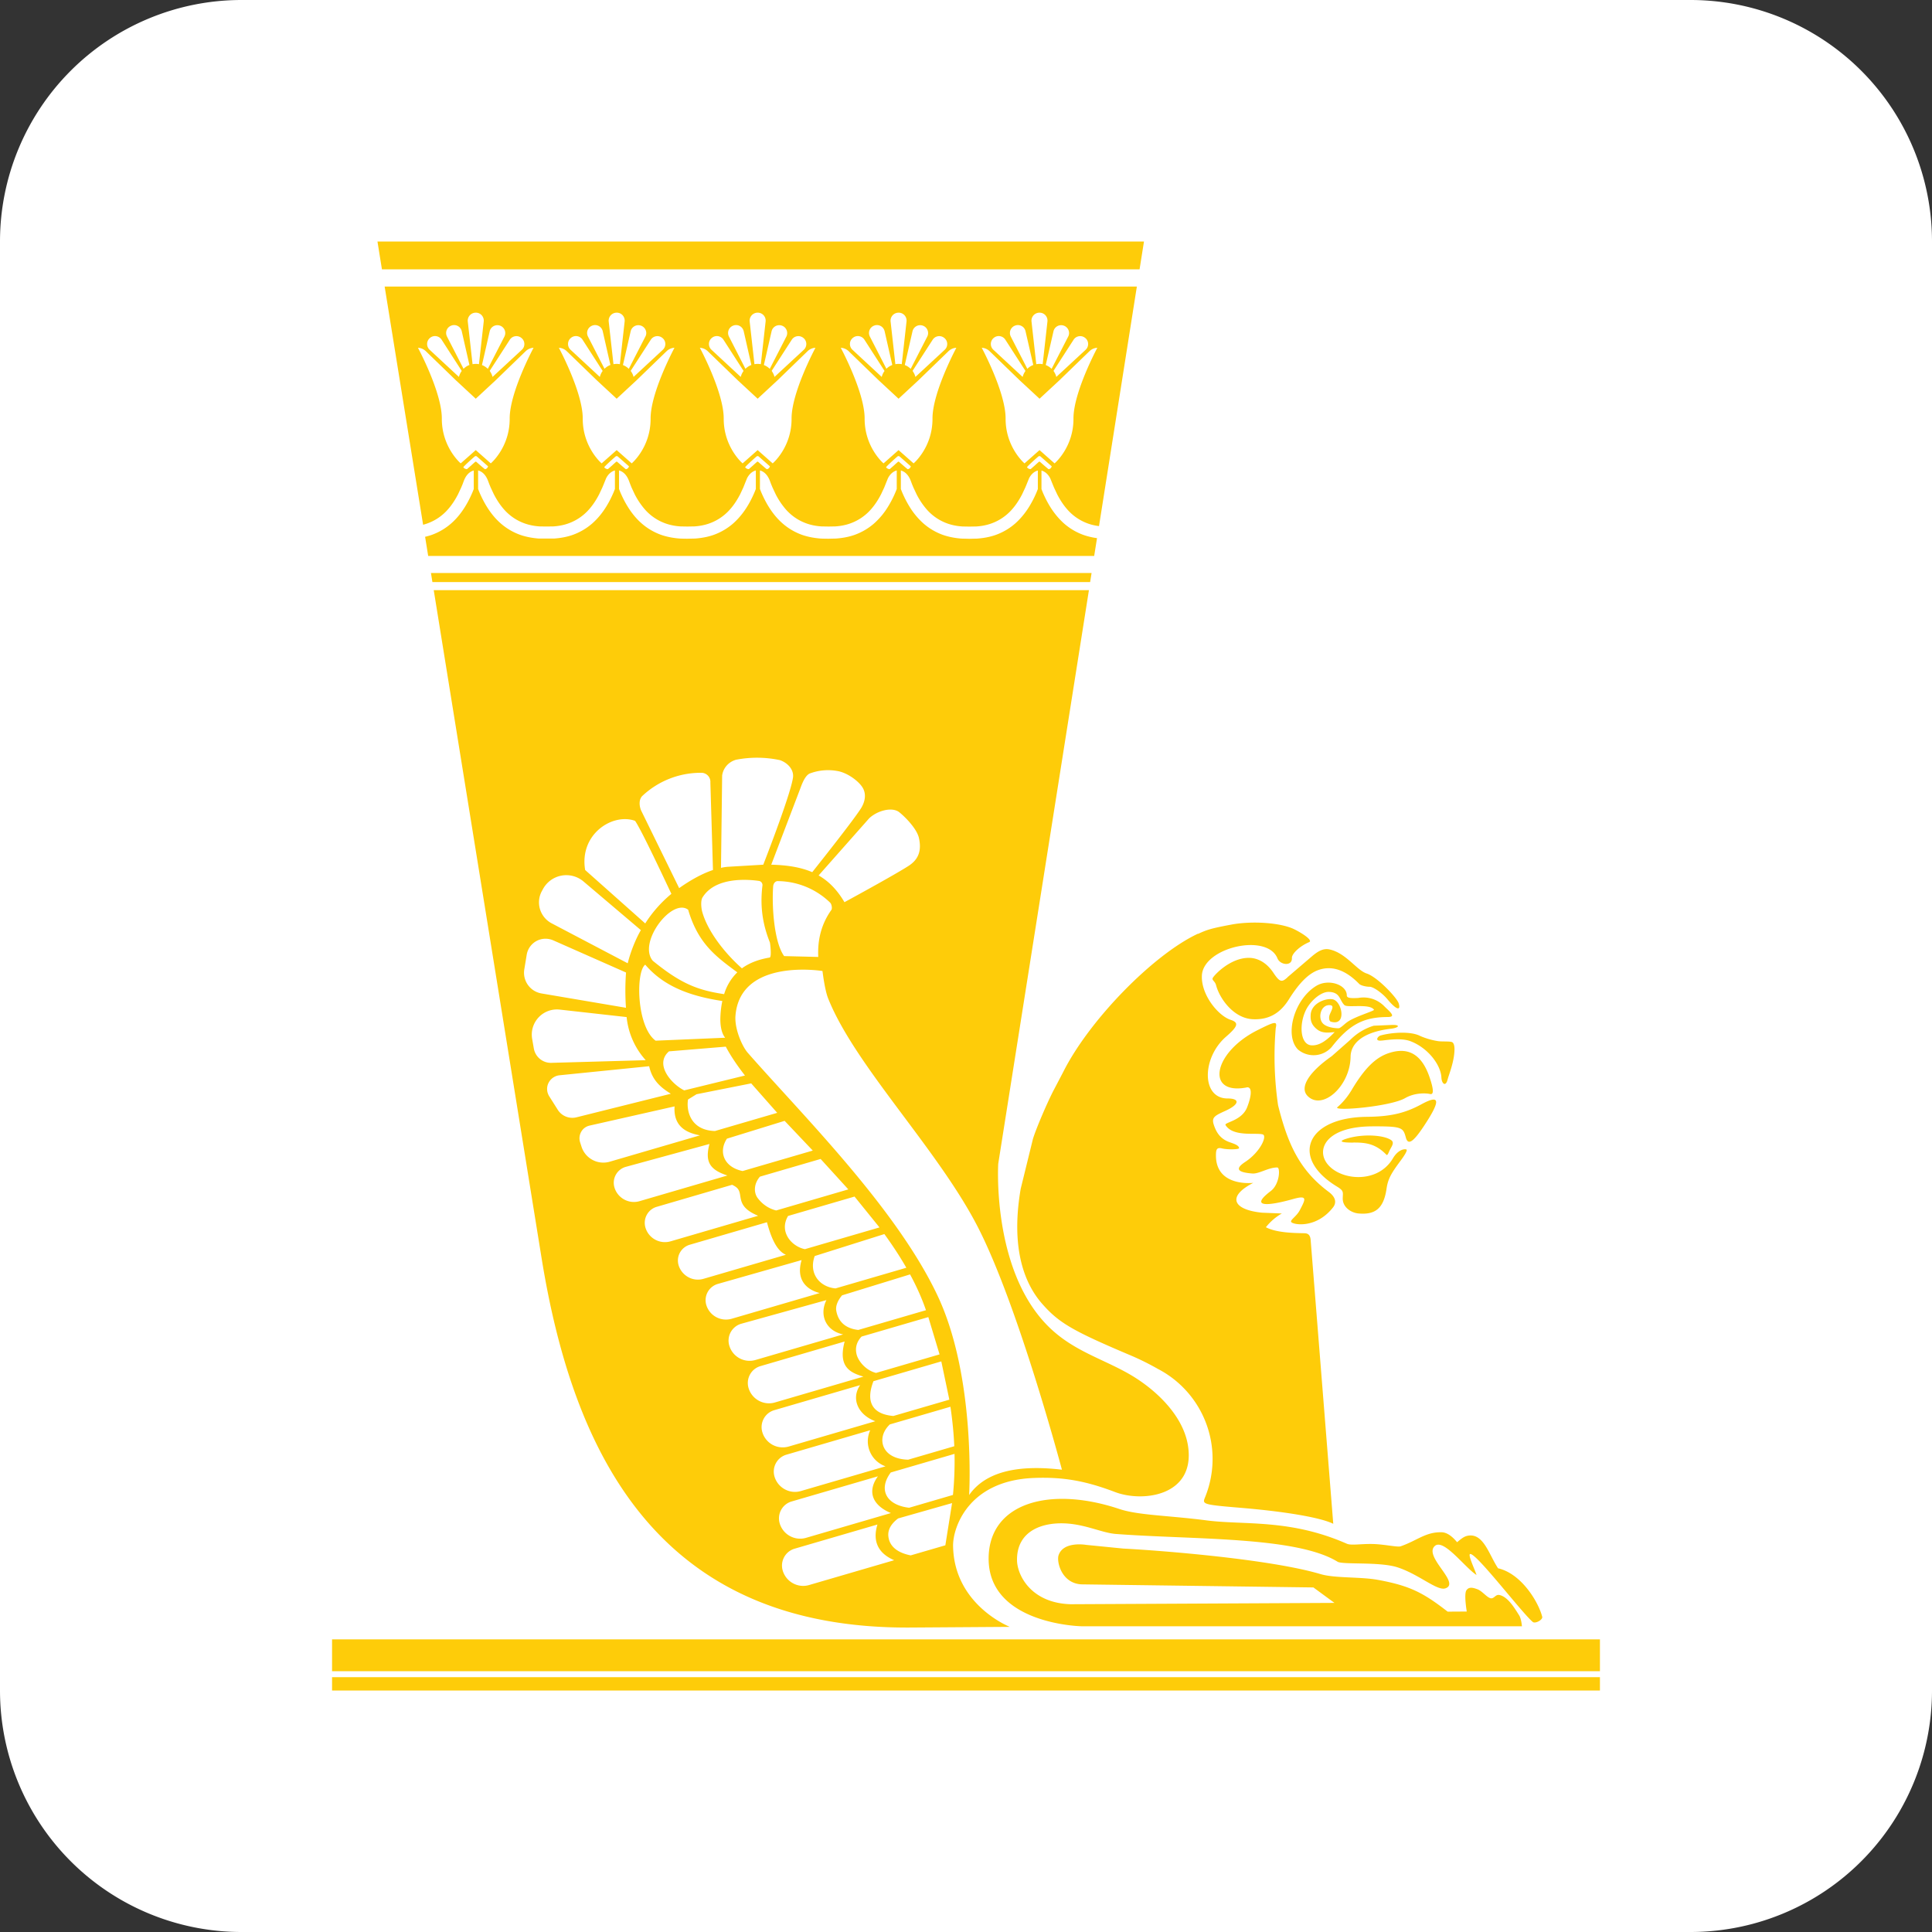
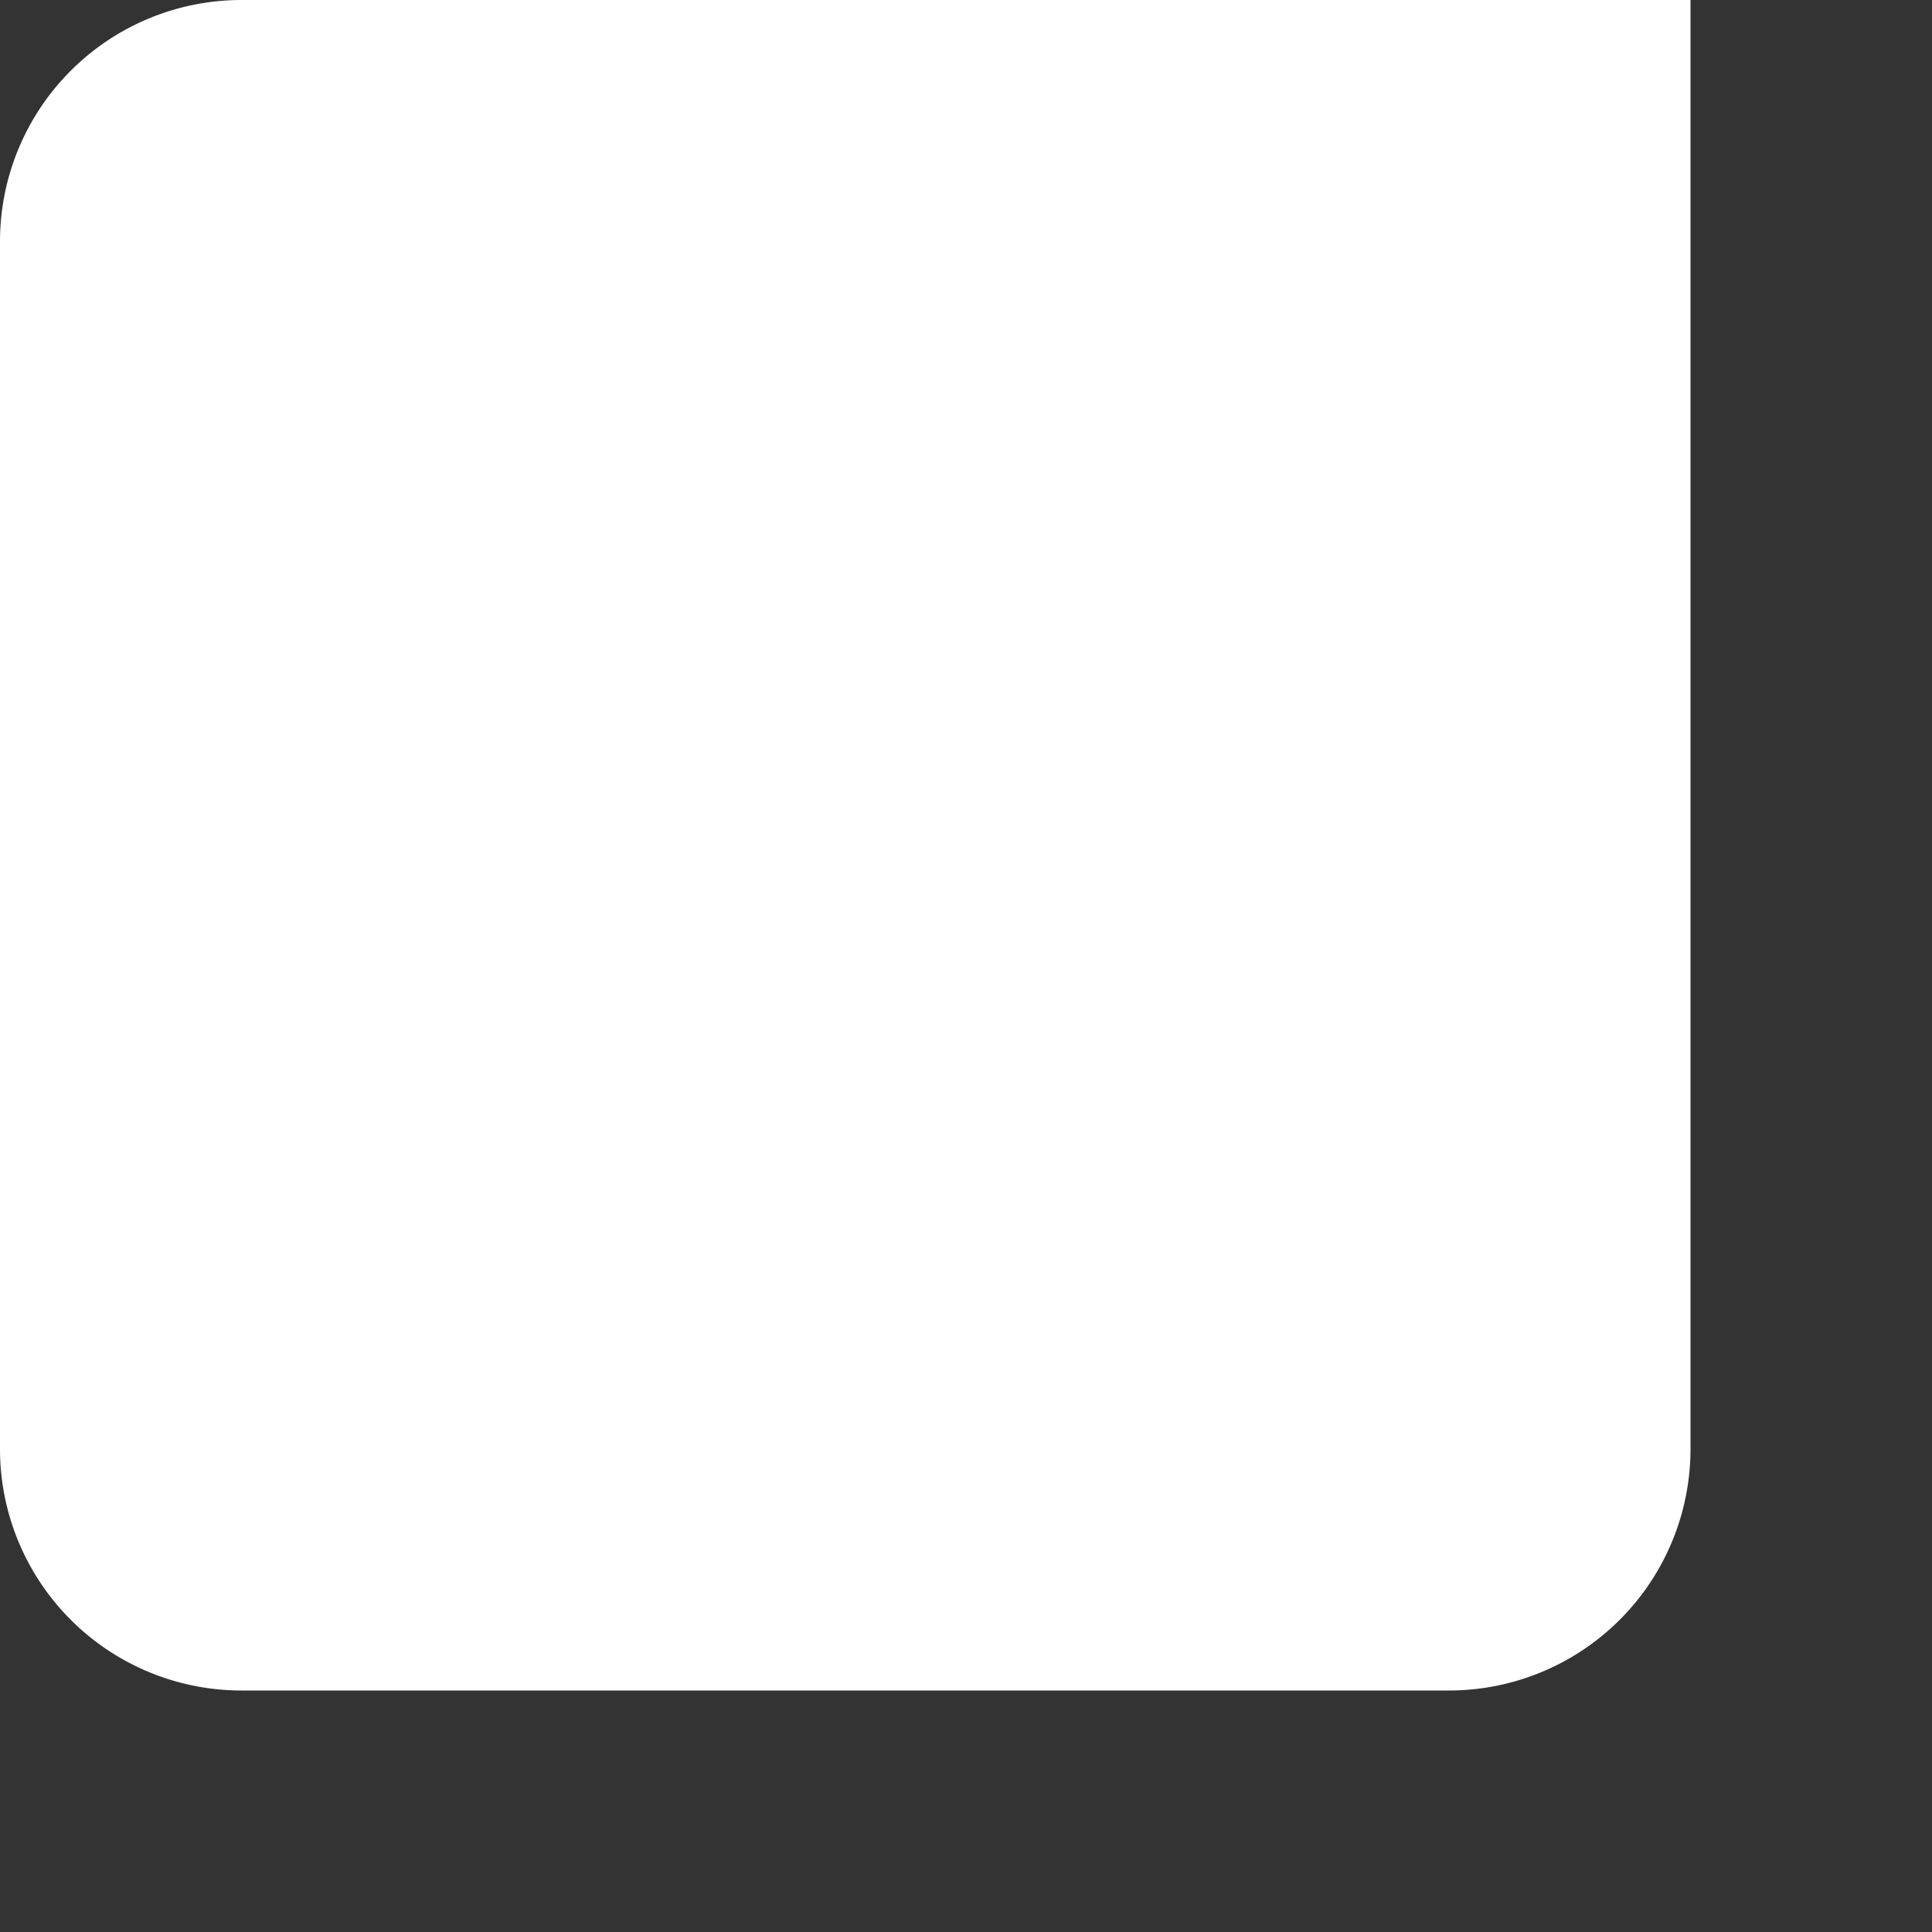
<svg xmlns="http://www.w3.org/2000/svg" width="32" height="32" fill="none">
  <rect width="100%" height="100%" fill="#333333" stroke="none" />
-   <path d="M0 4a4 4 0 0 1 4-4h24a4 4 0 0 1 4 4v24a4 4 0 0 1-4 4H4a4 4 0 0 1-4-4V4z" fill="#fff" />
-   <path fill-rule="evenodd" d="M5.5 28h21v-.221h-21V28zm0-.32h21v-.527h-21v.527zM18.036 9.775l-1.502 9.5s-.104 1.677.763 2.625c.419.459.932.586 1.409.86.421.242.899.68.973 1.2.116.818-.75.928-1.21.753-.49-.186-.862-.253-1.351-.233-1.09.046-1.335.833-1.332 1.121.012.982.94 1.345.94 1.345l-1.623.011c-4.172.038-5.601-2.824-6.134-6.127L7.184 9.775h10.852zm7.17 17.161h-7.294s-1.556-.03-1.537-1.14c.015-.9 1.006-1.19 2.166-.802.315.105.819.107 1.44.188.629.082 1.38-.029 2.327.387.074.033.244-.002.445.005.182.006.396.055.445.038.273-.094.413-.239.679-.233.104.002.195.09.257.165.077-.063.126-.111.223-.112.227-.001.315.335.456.544.385.087.669.558.731.803.013.05-.116.119-.156.086-.181-.151-.923-1.127-1.035-1.126-.05 0 .077.261.103.348-.198-.127-.553-.621-.696-.476-.176.178.437.609.181.697-.139.047-.437-.233-.797-.349-.298-.095-.905-.04-.99-.092-.687-.423-2.408-.363-3.674-.46-.215-.017-.47-.144-.783-.171-.421-.036-.857.113-.852.605.002.244.227.71.887.73l4.371-.022-.349-.256-3.84-.051c-.33-.015-.416-.374-.381-.481.079-.24.457-.173.457-.173l.614.061c.65.034 2.437.176 3.268.423.238.071.661.042.953.096.534.098.753.216 1.153.526l.316-.002s-.048-.283-.007-.349.111-.047.186-.019.151.13.212.147.082-.066.149-.053c.14.028.25.214.329.339.035.056.045.178.045.18zm-10.673-1.685c-.09.295.03.485.277.591l-1.408.411c-.187.055-.383-.053-.438-.24-.045-.155.043-.317.198-.362l1.371-.4zm1.236-.354l-.111.698-.574.167c-.168-.033-.344-.115-.369-.308-.017-.128.061-.229.161-.304l.893-.254zm-1.227-.446c-.183.251-.095.48.214.61l-1.404.41c-.187.055-.383-.053-.438-.24-.045-.155.043-.317.198-.362l1.43-.417zm5.3-8.986c-.741.346-1.799 1.43-2.229 2.285l-.155.296c-.105.197-.302.658-.35.821l-.202.823c-.142.826-.018 1.482.359 1.909.278.315.504.446 1.484.86a4.44 4.44 0 0 1 .432.216 1.68 1.68 0 0 1 .784 2.111c-.051.128-.076.133.583.188.754.063 1.33.163 1.535.265l-.375-4.708c-.01-.092-.058-.104-.108-.105-.164-.003-.458-.007-.633-.099a.92.92 0 0 1 .264-.228l-.326-.013c-.48-.047-.591-.266-.147-.494 0 0-.619.075-.618-.454 0-.101.014-.138.103-.116.084.021.281.018.28-.005-.002-.055-.117-.082-.176-.106-.138-.055-.201-.156-.242-.279s.01-.151.189-.232c.239-.108.247-.206.038-.206-.434 0-.428-.673-.025-1.023.202-.175.214-.234.077-.279-.206-.067-.492-.414-.477-.734.021-.466 1.08-.711 1.252-.284.045.112.245.135.239-.006-.003-.072.131-.198.285-.263.068-.029-.113-.148-.245-.213-.22-.109-.694-.143-1.042-.078-.337.063-.404.085-.552.154zm-4.032 8.616c.005.249-.006.474-.026.68l-.726.212c-.381-.044-.514-.304-.304-.584l1.055-.308zm.242.681s.115-1.95-.523-3.302c-.685-1.453-2.247-3-3.144-4.023-.092-.105-.222-.397-.203-.618.082-.958 1.441-.736 1.441-.736s.036.311.094.455c.448 1.122 1.836 2.516 2.492 3.811.67 1.322 1.38 3.994 1.38 3.994-.755-.09-1.274.044-1.537.419zm-1.638-1.074a.44.44 0 0 0 .253.599l-1.401.409c-.187.055-.383-.053-.438-.24-.045-.155.043-.317.198-.362l1.388-.405zm1.328-.388c.035.235.055.452.064.654l-.764.223c-.167-.004-.301-.058-.372-.154-.084-.112-.082-.286.068-.43l1.005-.293zm-1.495-.359c-.155.225-.036.493.251.599l-1.434.419c-.09.026-.187.016-.269-.029s-.143-.121-.169-.211h0c-.045-.155.044-.317.198-.362l1.423-.415zm1.344-.392l.133.634-.927.27c-.37-.032-.454-.256-.33-.576l1.124-.328zm-1.601-.33c-.111.418.085.515.311.582l-1.465.428c-.187.055-.383-.053-.438-.24-.045-.155.043-.317.198-.362l1.393-.407zm1.386-.404l.186.618-1.052.307c-.177-.045-.293-.201-.32-.3-.036-.133.015-.233.08-.302l1.107-.323zm-1.688-.281c-.123.246-.009.509.277.568l-1.45.423a.35.35 0 0 1-.436-.239.29.29 0 0 1 .2-.361l1.408-.391zm1.386-.425c.105.194.194.391.263.592l-1.121.327c-.146-.016-.32-.084-.363-.31-.02-.089.03-.187.094-.263l1.127-.347zm-1.797-.238c-.094.314.068.486.3.546l-1.459.426a.34.34 0 0 1-.419-.227.28.28 0 0 1 .19-.35l1.388-.395zm1.371-.431c.132.182.255.368.364.558l-1.173.342c-.262-.023-.449-.246-.345-.536l1.154-.364zm-1.945-.197c.085.321.185.484.314.54l-1.364.398c-.085.025-.177.015-.254-.028s-.135-.114-.16-.199c-.02-.07-.012-.144.023-.207s.093-.11.162-.13l1.279-.373zm1.451-.424l.413.511-1.235.36c-.218-.043-.435-.287-.279-.55l1.101-.321zm-2.028-.195c.026.012.05.026.068.04.139.108-.045.305.363.473l-1.449.423c-.179.052-.366-.05-.418-.229-.02-.07-.012-.146.023-.21s.094-.112.164-.132l1.249-.365zm8.52-1.613c.092-.018.092.12.01.33-.089.227-.385.248-.357.294.123.201.512.121.617.155.076.025-.041.29-.29.454-.182.119-.122.175.118.193.11.008.265-.101.412-.1.052.001.041.278-.109.391-.351.266-.066.255.374.131.245-.069.201.007.107.187-.057.108-.172.165-.138.198.046.045.414.103.688-.244.051-.064.065-.158-.072-.26-.48-.358-.676-.788-.837-1.433a5.62 5.62 0 0 1-.039-1.277c.027-.121-.004-.117-.308.036-.732.37-.857 1.076-.175.946zm1.997.487c-1.012.009-1.279.681-.499 1.155.123.074.096.097.096.2 0 .146.143.236.263.246.267.023.413-.074.462-.407.024-.163.07-.248.236-.471.079-.106.114-.175.093-.182-.039-.014-.142.009-.223.147-.273.462-.972.355-1.129.022-.109-.232.085-.549.786-.552.494-.002.512.018.557.185.036.133.121.079.3-.191.295-.445.256-.522-.045-.358-.285.155-.533.202-.898.206zm-9.051.698l.459.504-1.195.349c-.115-.028-.224-.096-.306-.205-.069-.091-.064-.239.037-.355l1.005-.293zm-1.841-.248c-.079.296.007.428.297.522l-1.455.425c-.085.025-.177.015-.255-.028s-.136-.114-.161-.2c-.021-.071-.012-.147.024-.211s.096-.111.167-.13l1.383-.378zm1.245-.383l.466.492-1.162.339c-.307-.063-.405-.315-.26-.536l.955-.295zm-1.823-.24c-.022.332.195.439.421.48l-1.493.436a.38.38 0 0 1-.469-.247l-.023-.072c-.019-.058-.013-.121.017-.175s.081-.091.141-.104l1.407-.318zm11.238.599c.197-.001.369.012.553.203.017.018.038-.042.051-.07.03-.063.089-.13.027-.173-.121-.085-.467-.107-.732-.026-.158.048-.088.068.1.067zm-9.969-.98l.431.488-1.031.301c-.406-.011-.477-.337-.446-.522l.141-.087.906-.18zm-1.69-.285c.052.243.201.358.359.457l-1.562.39c-.12.03-.245-.02-.311-.125l-.141-.223c-.042-.067-.047-.151-.012-.221s.103-.119.182-.127l1.485-.15zm11.646.378c-.05.083-.124.196-.246.301-.084.073.874-.008 1.12-.149.172-.099.363-.081.412-.069.071.018.059-.087-.006-.278-.133-.39-.364-.507-.685-.396-.208.072-.385.242-.595.59zm-.03-.817l-.312.275c-.373.26-.54.518-.396.66.245.243.703-.165.71-.653.003-.206.18-.405.668-.463.13-.015.167-.066.023-.063l-.307.013a.93.93 0 0 0-.386.231zm-10.346.117c.08.152.188.311.317.477l-1.006.246c-.208-.102-.498-.429-.255-.644v-.002l.943-.078zm10.87-.102c.134-.017.332-.041.468.01.296.112.504.396.514.6.005.109.072.16.103.035.021-.083.11-.292.114-.494.001-.038-.004-.103-.036-.123s-.176-.008-.24-.019a1.22 1.22 0 0 1-.29-.084c-.162-.085-.485-.059-.662-.008-.041.012-.106.1.029.082zm-12.196.325l-1.564.044c-.142.004-.265-.097-.29-.237l-.028-.161c-.022-.129.018-.26.107-.355s.218-.143.348-.129l1.11.124a1.25 1.25 0 0 0 .317.715zm10.807-.173a.4.4 0 0 0 .553-.044c.306-.394.551-.496.929-.498.128-.001.07-.059-.047-.168a.48.48 0 0 0-.439-.148c-.143.008-.192-.001-.192-.044 0-.174-.303-.282-.51-.153-.365.226-.528.825-.295 1.055zm1.255-.663c.012.019-.308.11-.438.201-.054.038-.086.077-.136.104-.011.006-.204.002-.277-.082-.079-.091-.034-.301.113-.299.089.001.038.075.004.158-.018.046-.011.107.019.116.27.082.188-.344.027-.371-.118-.02-.348.067-.361.252-.006.086.004.168.109.249.089.069.198.05.288.043-.119.124-.242.227-.383.219-.188-.01-.211-.348-.09-.59.071-.142.245-.302.382-.295.187.009.167.133.252.218.049.05.42-.03.49.077zm-10.747.464l-1.152.049c-.317-.232-.331-1.142-.172-1.259.33.387.798.528 1.277.602-.017.079-.028.167-.032.263-.004.091.003.253.079.345zm9.315-1.001c-.096.088-.129.084-.237-.078-.114-.17-.261-.242-.398-.244-.314-.004-.582.288-.604.333-.019.038.037.051.055.12.06.227.292.545.602.563.239.013.444-.071.605-.33.158-.253.315-.422.484-.483.238-.086.465.009.678.227.034.035.138.05.171.049.065-.003.217.11.294.202.157.189.228.197.191.073-.028-.092-.351-.436-.531-.495-.164-.053-.344-.342-.618-.399-.12-.025-.22.055-.319.141l-.374.32zm-10.958.505l-1.397-.237c-.091-.015-.172-.065-.226-.14s-.076-.168-.061-.259l.04-.243c.016-.096.075-.179.16-.226s.188-.051.277-.013l1.208.534a4.1 4.1 0 0 0-.001.583zm1.625-.226c-.431-.064-.714-.171-1.18-.552-.255-.299.316-1.049.585-.846.166.565.464.778.814 1.037a.84.84 0 0 0-.218.361zm.296-.427c-.281-.248-.564-.607-.656-.93-.021-.072-.029-.192.002-.243.211-.345.748-.302.938-.275a.07.07 0 0 1 .056.072c-.049.392.021.691.122.945.006.017.033.246-.003.252-.168.028-.327.082-.46.179zm-1.892-.084l-1.26-.662c-.092-.048-.161-.132-.192-.231a.39.39 0 0 1 .028-.299l.017-.031a.44.44 0 0 1 .677-.13l.948.804c-.082.139-.17.353-.218.549zm2.591-.119c-.162-.221-.207-.803-.182-1.154.005-.067.053-.089.071-.088a1.26 1.26 0 0 1 .87.354c.031.028.038.102.024.122-.165.231-.232.493-.218.78l-.565-.014zm-2.301-.541l-.995-.885c-.1-.597.458-.949.827-.814.102.146.465.92.601 1.209a2.09 2.09 0 0 0-.433.49zm2.872-.795l.838-.947c.137-.129.383-.193.499-.099.107.086.29.276.324.424.047.211-.005.357-.173.465-.197.127-.804.461-1.06.6-.119-.201-.257-.345-.428-.443zm-2.31.21l-.631-1.288c-.027-.066-.042-.168.016-.234a1.41 1.41 0 0 1 .973-.388.15.15 0 0 1 .159.162l.043 1.448c-.199.067-.395.183-.56.3zm1.525-.387l.47-1.233c.025-.062.074-.228.162-.276a.86.86 0 0 1 .496-.037c.161.04.338.176.394.283s.027.232-.039.334c-.127.197-.596.79-.804 1.052-.184-.08-.405-.117-.678-.124zm-.832.051l.019-1.529c.017-.125.107-.226.229-.261a1.82 1.82 0 0 1 .727.006c.128.043.237.158.217.292-.037.248-.357 1.093-.492 1.44l-.592.035c-.036.003-.071.009-.107.017zm6.117-4.733H7.162l-.024-.15h10.942l-.024.15zm.069-.433H7.092l-.051-.317c.037-.009.074-.019.111-.032.119-.043.229-.108.324-.192.09-.079.165-.174.228-.276.047-.076.087-.156.122-.238l.021-.053v-.307c-.009.002-.019.006-.028.01-.054.023-.092.069-.118.12-.017.033-.028.069-.042.104l-.02.048-.052.111c-.046.089-.1.174-.166.249a.82.82 0 0 1-.407.255l-.006.002-.637-3.946h12.459l-.627 3.968a.94.94 0 0 1-.12-.023.82.82 0 0 1-.407-.255c-.066-.075-.12-.16-.166-.249l-.052-.111-.02-.048-.042-.104c-.026-.051-.064-.096-.118-.12-.009-.004-.018-.007-.028-.01v.307l.021.053c.035.082.075.162.122.238.063.102.139.196.228.276.095.084.205.149.324.192a1.11 1.11 0 0 0 .225.053l-.047.296zm-6.743-.487l.115-.002a.95.95 0 0 0 .187-.03.82.82 0 0 0 .407-.255c.066-.075.12-.16.166-.249l.052-.111.019-.048.042-.104c.026-.051.064-.096.118-.12.009-.004.018-.007.028-.01v.307l-.021.053c-.035.082-.075.162-.122.238-.063.102-.139.196-.228.276-.095.084-.205.149-.324.192-.1.036-.205.054-.311.062l-.133.003a3.16 3.16 0 0 1-.121-.003c-.106-.008-.211-.027-.311-.062-.119-.043-.229-.108-.324-.192-.09-.079-.165-.174-.228-.276-.047-.076-.087-.156-.122-.238l-.021-.053v-.307c.009.002.019.006.028.01.053.023.092.069.118.12.017.033.028.069.042.104l.019.048.052.111a1.25 1.25 0 0 0 .166.249.82.82 0 0 0 .407.255.95.95 0 0 0 .187.03l.115.002zm4.669.203l-.127-.003c-.106-.008-.211-.027-.311-.062-.119-.043-.229-.108-.324-.192a1.22 1.22 0 0 1-.228-.276c-.047-.076-.087-.156-.122-.238l-.021-.053v-.307c.01.002.019.006.028.01.054.023.092.069.118.12.017.033.028.069.042.104l.02.048.052.111a1.24 1.24 0 0 0 .166.249.82.82 0 0 0 .407.255.95.95 0 0 0 .187.03l.115.002.114-.002a.95.95 0 0 0 .187-.03.82.82 0 0 0 .407-.255c.066-.075.12-.16.166-.249l.052-.111.02-.048.042-.104c.026-.051.064-.096.118-.12.009-.004.018-.007.028-.01v.307l-.021.053a1.74 1.74 0 0 1-.122.238c-.063.102-.139.196-.228.276-.095.084-.205.149-.324.192-.1.036-.205.054-.311.062l-.127.003zm-2.329-.203l.109-.002a.95.95 0 0 0 .187-.03.82.82 0 0 0 .407-.255c.066-.075.12-.16.166-.249l.052-.111.019-.048.042-.104c.026-.051.064-.096.118-.12.009-.004.018-.007.028-.01v.307l-.021.053a1.74 1.74 0 0 1-.122.238 1.22 1.22 0 0 1-.228.276c-.095.084-.205.149-.324.192-.1.036-.205.054-.311.062l-.127.003c-.031 0-.096-.001-.127-.003-.106-.008-.211-.027-.311-.062-.119-.043-.229-.108-.324-.192-.09-.079-.165-.174-.228-.276-.047-.076-.087-.156-.122-.238l-.021-.053v-.307a.19.19 0 0 1 .028.01c.053.023.092.069.118.12.017.033.028.069.042.104l.02.048.052.111a1.24 1.24 0 0 0 .166.249.82.82 0 0 0 .407.255.95.95 0 0 0 .187.03l.12.002zm-4.789-.002a5.83 5.83 0 0 0 .229 0 .95.95 0 0 0 .187-.03.82.82 0 0 0 .407-.255c.066-.075.12-.16.166-.249l.052-.111.02-.048.042-.104c.026-.051.064-.096.118-.12.009-.004.018-.007.028-.01v.307l-.021.053c-.035.082-.075.162-.122.238-.063.102-.138.196-.228.276-.095.084-.205.149-.324.192-.1.036-.205.054-.311.062h-.254c-.106-.008-.211-.027-.311-.062-.119-.043-.229-.108-.324-.192-.09-.079-.165-.174-.228-.276-.047-.076-.087-.156-.122-.238l-.021-.053v-.307c.009.002.019.006.028.01.054.023.092.069.118.12.017.033.028.069.042.104l.02.048.052.111c.046.089.1.174.166.249a.82.82 0 0 0 .407.255.95.95 0 0 0 .187.03zM7.815 7.7l-.08.07c-.023 0-.047-.01-.061-.032.029-.037.141-.136.187-.176.011-.01.028-.01.039 0l.184.162c-.011.036-.036.046-.053.047a4.47 4.47 0 0 1-.14-.12c-.006-.006-.016-.006-.022 0l-.054.048zm2.334 0l-.08.07c-.023 0-.047-.01-.061-.032.03-.037.141-.136.187-.176.011-.01.028-.01.039 0l.184.162c-.011.036-.036.046-.053.047-.021-.016-.108-.092-.14-.12-.006-.006-.016-.006-.022 0l-.054.048zm2.334 0l-.08.07c-.023 0-.047-.01-.061-.032.03-.037.141-.136.187-.176.011-.01.028-.01.039 0l.184.162c-.011.036-.036.046-.053.047-.021-.016-.108-.092-.14-.12-.006-.006-.016-.006-.022 0l-.054.048zm2.334 0l-.08.07c-.023 0-.047-.01-.061-.032.03-.037.141-.136.187-.176.011-.01.028-.01.039 0l.184.162c-.011.036-.036.046-.053.047-.021-.016-.109-.092-.14-.12-.006-.006-.016-.006-.022 0l-.054.048zm2.334 0l-.08.07c-.023 0-.047-.01-.061-.032.029-.037.141-.136.187-.176.011-.01.028-.01.039 0l.184.162c-.011.036-.035.046-.053.047a4.53 4.53 0 0 1-.14-.12c-.006-.006-.016-.006-.022 0l-.054.048zm.066-1.095l.33-.306.504-.488c.061-.053.124-.05.124-.05s-.397.738-.395 1.173c.002.476-.313.741-.313.741l-.249-.22-.249.22s-.314-.265-.313-.741c.002-.436-.395-1.173-.395-1.173s.063-.003.124.05l.504.488.33.306zm-9.338 0l.33-.306.504-.488c.061-.053.124-.05.124-.05s-.397.738-.395 1.173c.002.476-.313.741-.313.741l-.249-.22-.249.22s-.314-.265-.313-.741c.002-.436-.395-1.173-.395-1.173s.063-.003.124.05l.504.488.33.306zm2.334 0l.33-.306.504-.488c.061-.053.124-.05.124-.05s-.397.738-.395 1.173c.002.476-.313.741-.313.741l-.249-.22-.249.22s-.314-.265-.313-.741c.002-.436-.395-1.173-.395-1.173s.063-.003.124.05l.504.488.33.306zm2.335 0l.33-.306.504-.488c.061-.053.124-.05.124-.05s-.397.738-.395 1.173c.002.476-.313.741-.313.741l-.249-.22-.249.22s-.314-.265-.313-.741c.002-.436-.395-1.173-.395-1.173s.063-.003.124.05l.504.488.33.306zm2.334 0l.33-.306.504-.488c.061-.053.124-.05.124-.05s-.397.738-.395 1.173c.002.476-.313.741-.313.741l-.249-.22-.249.22s-.314-.265-.313-.741c.002-.436-.395-1.173-.395-1.173s.063-.003.124.05l.504.488.33.306zm-2.613-.362l-.485-.45a.13.13 0 0 1 .005-.195c.029-.025.067-.036.104-.03a.13.13 0 0 1 .09.059l.333.517c-.022.029-.038.063-.047.1zm4.669 0l-.485-.45a.13.13 0 0 1 .005-.195c.029-.025.067-.036.104-.03a.13.13 0 0 1 .09.059l.333.517a.29.29 0 0 0-.047.1zm-7.003 0l-.485-.45a.13.13 0 0 1 .005-.195c.029-.025.067-.036.104-.03s.07.027.09.059l.333.517c-.022.029-.038.063-.047.1zm4.669 0l-.485-.45a.13.13 0 0 1 .005-.195c.029-.025.067-.036.104-.03a.13.13 0 0 1 .09.059l.333.517c-.022.029-.038.063-.047.1zm-7.003 0l-.485-.45a.13.13 0 0 1 .005-.195c.029-.025.067-.036.104-.03a.13.13 0 0 1 .09.059l.333.517c-.022.029-.038.063-.047.1zm.51-.1l.333-.516a.13.13 0 0 1 .193-.029c.03.024.047.059.048.097s-.014.074-.042.099l-.485.449c-.009-.037-.026-.07-.047-.1zm9.338 0l.333-.516a.13.13 0 0 1 .193-.029c.03.024.047.059.048.097a.13.13 0 0 1-.042.099l-.485.449c-.009-.037-.026-.07-.047-.1zm-2.334 0l.333-.516a.13.13 0 0 1 .193-.029c.03.024.047.059.048.097a.13.13 0 0 1-.042.099l-.485.449c-.009-.037-.026-.07-.047-.1zm-2.334 0l.333-.516a.13.13 0 0 1 .193-.029c.03.024.047.059.048.097a.13.13 0 0 1-.042.099l-.485.449c-.009-.037-.026-.07-.047-.1zm-2.335 0l.333-.516a.13.13 0 0 1 .193-.029c.03.024.047.059.048.097a.13.13 0 0 1-.042.099l-.484.449c-.009-.037-.026-.07-.048-.1zm4.236-.034l-.274-.534a.13.13 0 0 1 .071-.182c.036-.014.075-.011.108.007s.056.049.065.086l.127.559c-.037.014-.07.036-.098.063zm-2.335 0l-.273-.534a.13.13 0 0 1 .071-.182c.036-.014.075-.011.108.007s.056.049.065.086l.127.559a.29.29 0 0 0-.098.063zm-2.334 0l-.274-.534a.13.13 0 0 1 .071-.182c.036-.014.075-.011.108.007a.13.13 0 0 1 .065.086l.127.559c-.037.014-.07.036-.098.063zm7.003 0l-.274-.534a.13.13 0 0 1 .071-.182c.036-.014.075-.011.108.007a.13.13 0 0 1 .065.086l.128.559c-.037.014-.07.036-.098.063zm-9.338 0l-.274-.534a.13.13 0 0 1 .071-.182c.036-.014.075-.011.108.007a.13.13 0 0 1 .065.086l.127.559c-.037.014-.07.036-.097.063zm2.64-.063l.128-.559a.13.13 0 0 1 .171-.093h.001c.035.013.063.04.077.075s.012.074-.006.107l-.274.533c-.028-.027-.061-.049-.098-.063zm7.003 0l.128-.559a.13.13 0 0 1 .171-.093h.001c.035.013.063.04.077.075s.012.074-.006.107l-.274.533a.29.29 0 0 0-.098-.063zm-9.338 0l.128-.559a.13.13 0 0 1 .171-.093h.001a.13.13 0 0 1 .071.182l-.274.533c-.028-.027-.061-.049-.098-.063zm4.669 0l.128-.559a.13.13 0 0 1 .171-.093h.001a.13.13 0 0 1 .077.075c.014.035.012.074-.005.107l-.274.533c-.028-.027-.061-.049-.098-.063zm2.334 0l.128-.559a.13.13 0 0 1 .171-.093h.001a.13.13 0 0 1 .077.075c.014.035.012.074-.005.107l-.274.533c-.028-.027-.061-.049-.098-.063zm2.178-.014l-.079-.707c-.004-.037.008-.074.033-.102s.061-.044.098-.044a.13.13 0 0 1 .1.043c.025.028.037.065.033.103l-.079.707c-.017-.003-.035-.005-.052-.005s-.036.002-.053.005zm-2.334 0l-.079-.707c-.004-.037.008-.074.033-.102s.061-.044.098-.044a.13.13 0 0 1 .1.043c.025.028.037.065.033.103l-.079.707c-.017-.003-.034-.005-.052-.005s-.036.002-.053.005zm-4.669 0l-.079-.707c-.004-.037.008-.074.033-.102s.061-.044.098-.044a.13.13 0 0 1 .1.043c.025.028.037.065.033.103l-.079.707c-.017-.003-.034-.005-.052-.005s-.036.002-.053.005zm-2.334 0l-.079-.707c-.004-.037.008-.074.033-.102s.061-.044.098-.044a.13.13 0 0 1 .1.043c.025.028.037.065.033.103l-.079.707c-.017-.003-.034-.005-.052-.005s-.036.002-.053.005zm4.669 0l-.079-.707c-.004-.037.008-.074.033-.102s.061-.044.098-.044a.13.13 0 0 1 .1.043c.025.028.037.065.033.103l-.079.707c-.017-.003-.034-.005-.052-.005s-.036.002-.053.005zm6.379-1.571H6.326L6.252 4h12.696l-.073.46z" fill="#fecc09" />
+   <path d="M0 4a4 4 0 0 1 4-4h24v24a4 4 0 0 1-4 4H4a4 4 0 0 1-4-4V4z" fill="#fff" />
</svg>